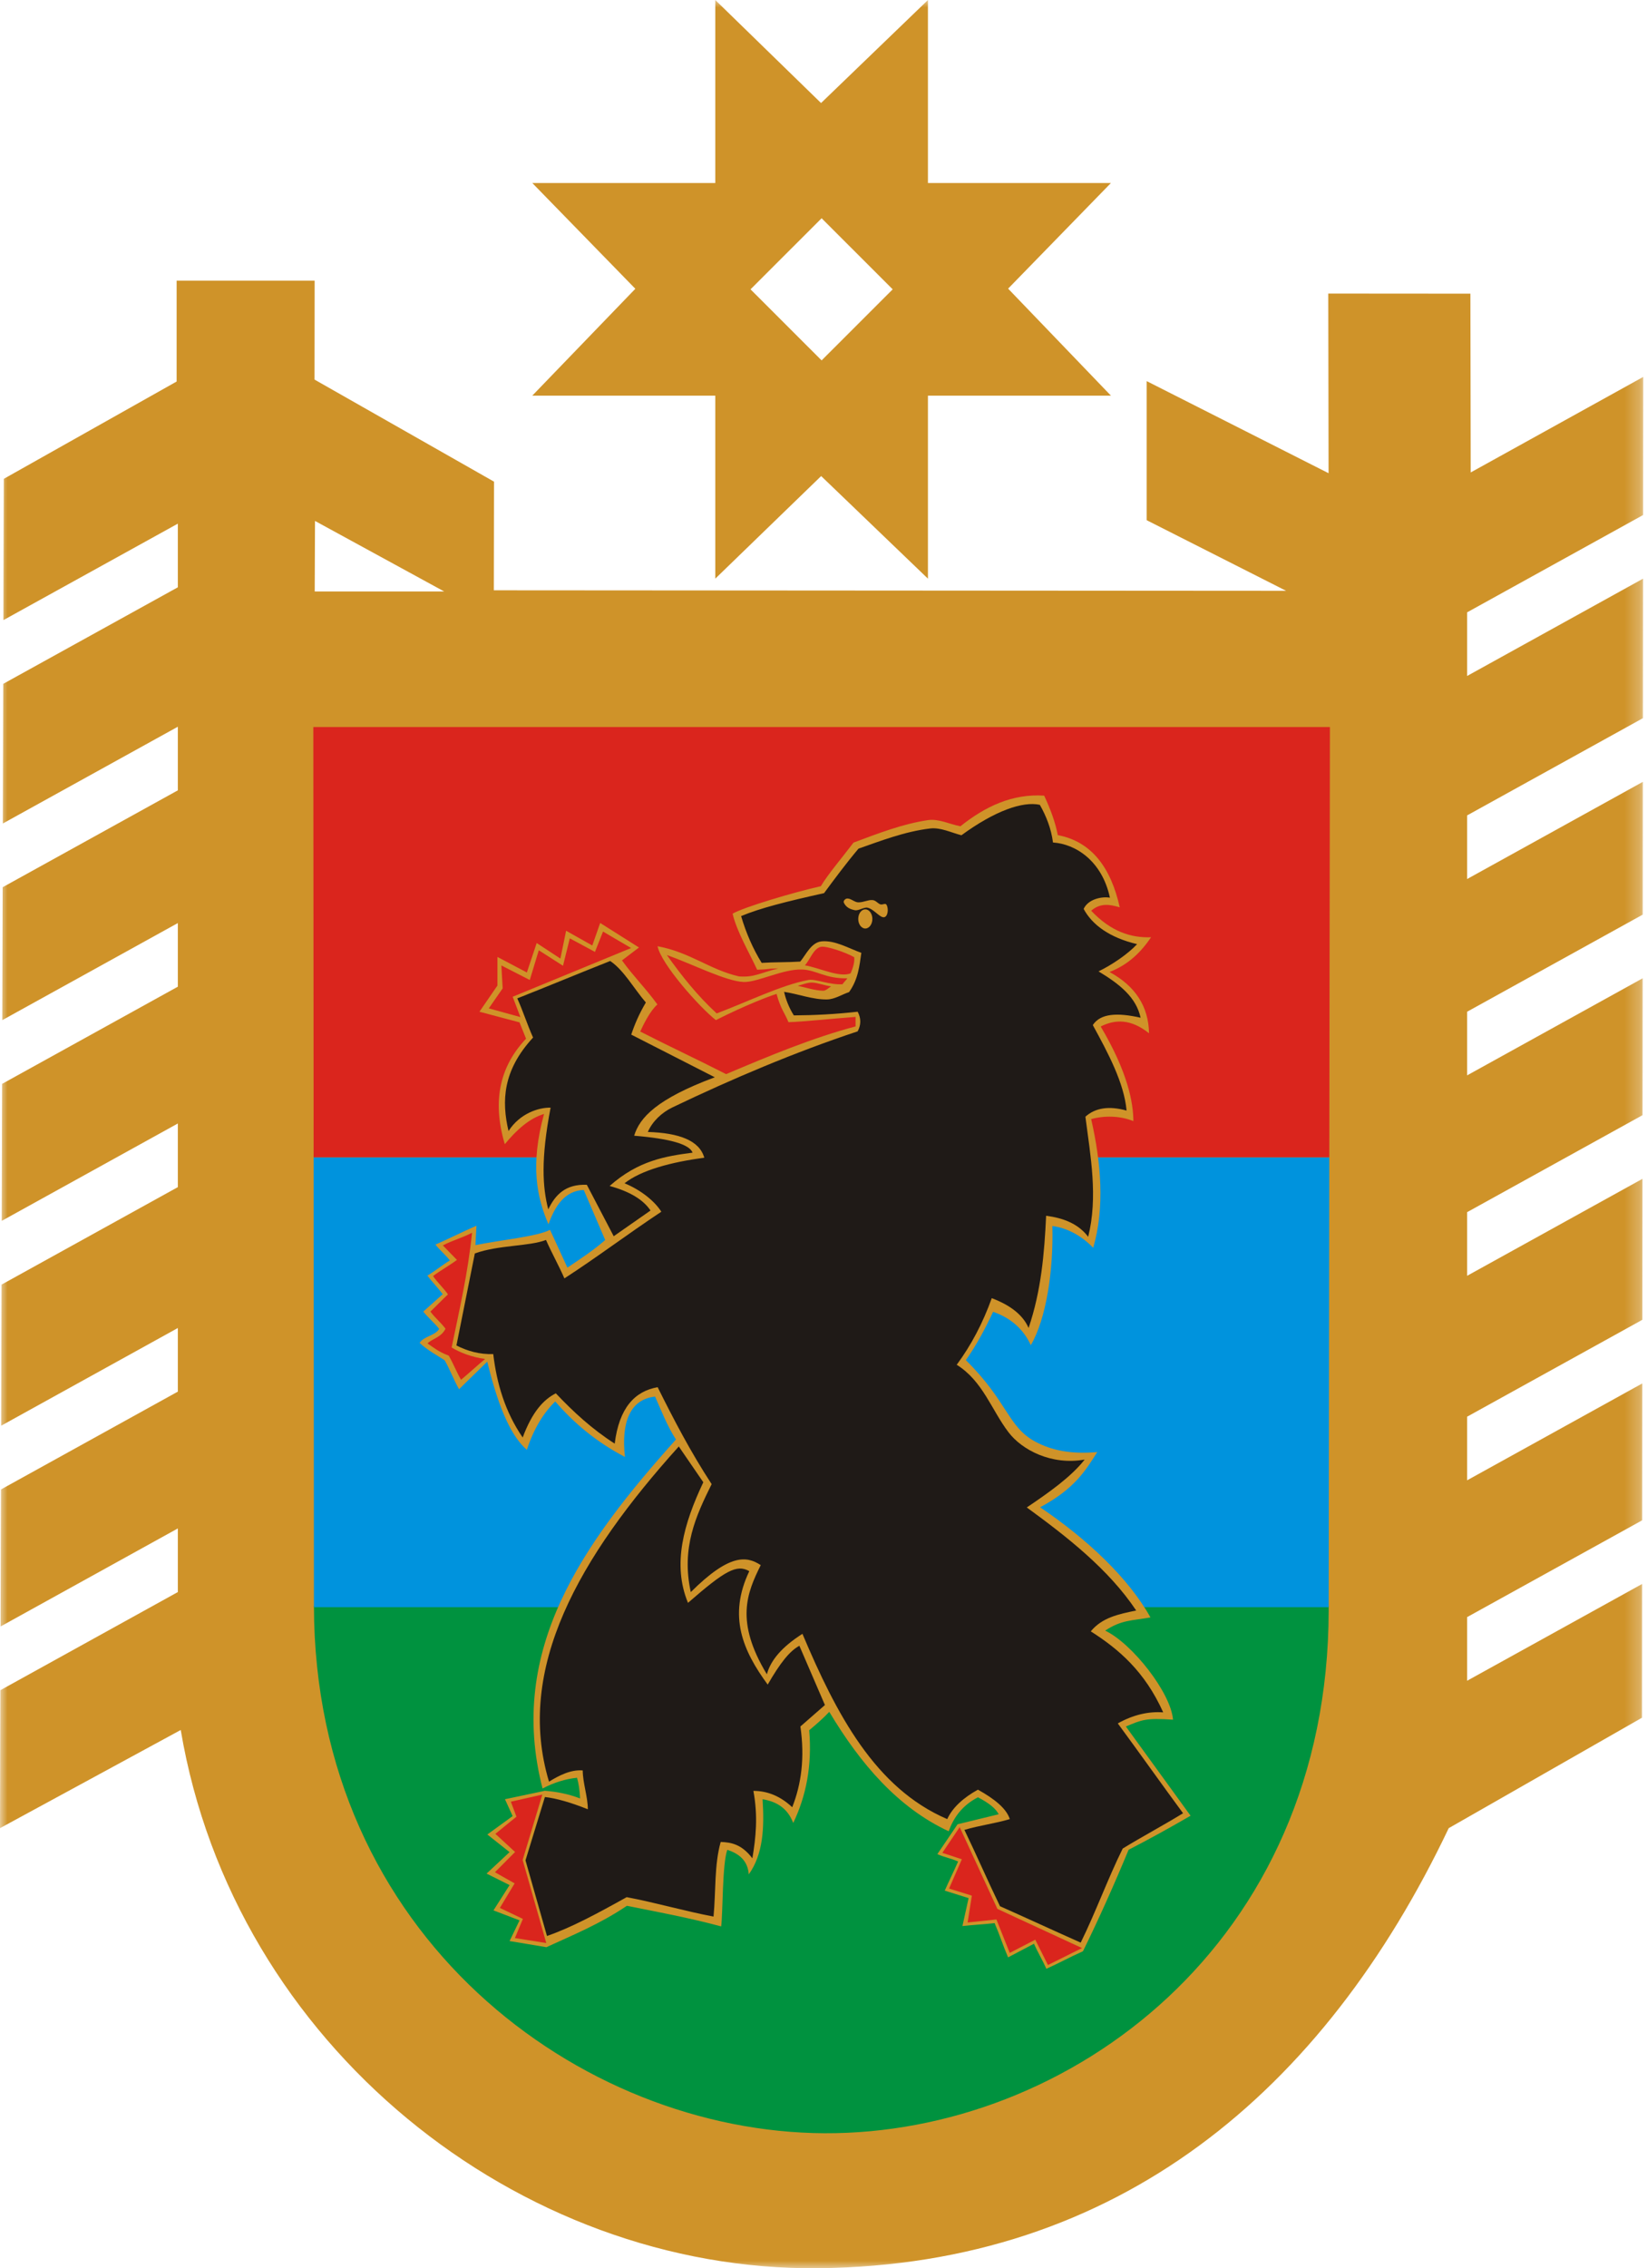
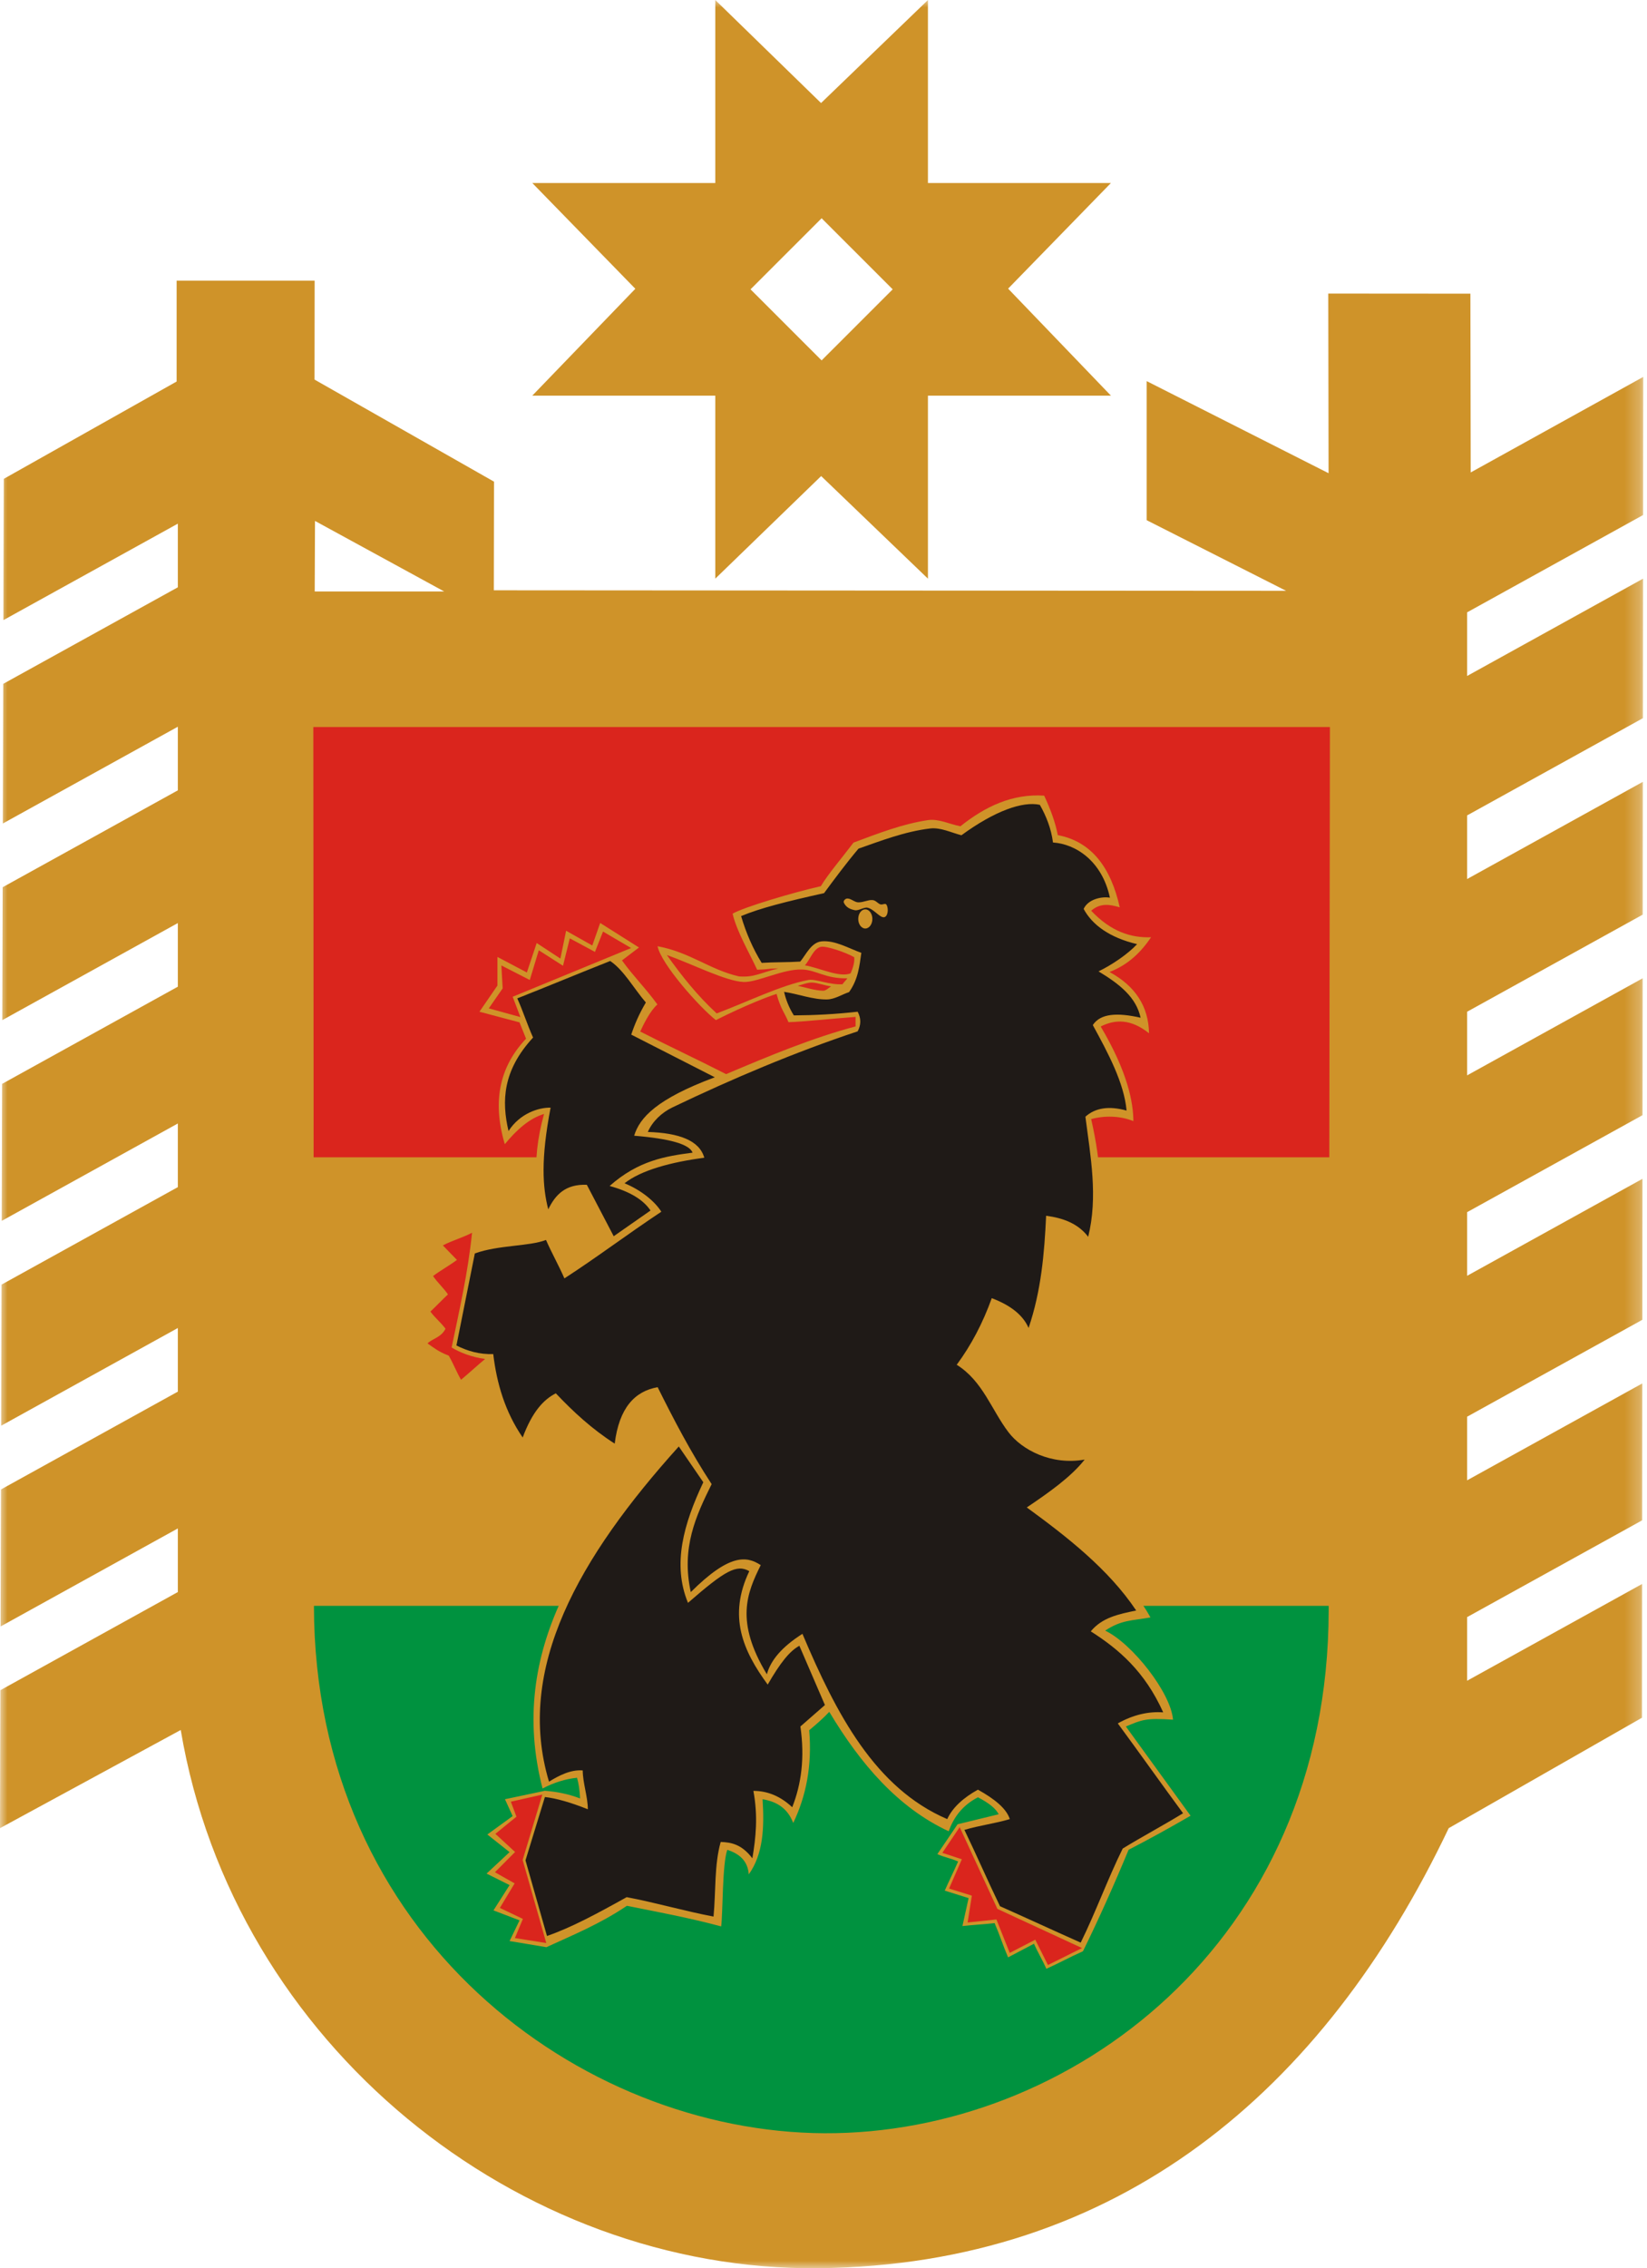
<svg xmlns="http://www.w3.org/2000/svg" width="109" height="150" viewBox="0 0 109 150" fill="none">
  <mask id="mask0_1665_1377" style="mask-type:luminance" maskUnits="userSpaceOnUse" x="0" y="0" width="109" height="150">
    <path d="M108.75 0H0V150H108.75V0Z" fill="white" />
  </mask>
  <g mask="url(#mask0_1665_1377)">
    <path fill-rule="evenodd" clip-rule="evenodd" d="M11.69 18.558L20.824 18.558L20.816 25.102L32.694 31.852L32.682 39.037L85.117 39.071L75.887 34.4V25.203L87.926 31.294L87.906 19.413L97.312 19.42L97.333 31.243L108.75 24.926L108.742 34.059L97.094 40.495V44.703L108.738 38.268L108.729 47.494L97.094 53.924V58.131L108.725 51.704L108.717 60.485L97.094 66.907V71.115L108.714 64.694L108.705 73.746L97.094 80.162V84.37L108.701 77.956L108.693 87.278L97.094 93.687V97.894L108.689 91.487L108.68 100.539L97.094 106.941V111.149L108.677 104.749L108.669 113.593L95.878 120.897C87.592 138.299 74.028 149.778 54.19 149.998C34.353 150.217 15.48 135.263 11.961 114.405L0 120.897L0.026 111.773L11.769 105.284V101.076L0.038 107.559L0.064 98.498L11.769 92.029V87.822L0.075 94.284L0.102 84.952L11.769 78.505V74.297L0.114 80.737L0.14 71.676L11.769 65.25V61.043L0.151 67.462L0.176 58.672L11.769 52.266V48.059L0.188 54.458L0.215 45.222L11.769 38.838V34.63L0.226 41.008L0.253 31.665L11.689 25.231L11.69 18.558ZM47.338 0L54.338 6.814L61.412 0V12.102H73.523L66.718 19.088L73.523 26.165H61.412V38.267L54.345 31.482L47.338 38.267V26.165H35.227L42.047 19.097L35.227 12.102H47.338V0ZM49.671 19.134L54.375 14.433L59.079 19.134L54.375 23.834L49.671 19.134ZM20.847 34.45L20.828 39.114H29.395L20.847 34.45Z" fill="#CF9329" />
    <path fill-rule="evenodd" clip-rule="evenodd" d="M87.933 106.195V106.505C87.902 128.56 70.713 141.149 54.558 141.072C38.406 140.995 20.8 128.049 20.777 106.195H87.933Z" fill="#00923F" />
-     <path fill-rule="evenodd" clip-rule="evenodd" d="M87.974 76.535L87.933 106.282H20.778C20.778 106.247 20.776 106.213 20.776 106.179L20.756 76.535H87.974Z" fill="#0093DD" />
    <path fill-rule="evenodd" clip-rule="evenodd" d="M20.736 48.078H88.015L87.974 76.533H20.756L20.736 48.078Z" fill="#DA251D" />
    <path fill-rule="evenodd" clip-rule="evenodd" d="M48.484 60.421C48.758 61.6 49.596 63.016 50.107 64.127C51.039 64.097 50.586 64.067 51.518 64.037C50.253 64.363 49.901 64.644 48.908 64.57C46.983 64.135 45.671 62.971 43.519 62.575C43.751 63.758 46.316 66.633 47.378 67.46C49.353 66.465 50.9 65.879 51.393 65.727C51.667 66.733 51.941 66.996 52.182 67.597C53.259 67.562 54.915 67.373 56.623 67.248C56.623 67.458 56.623 67.669 56.623 67.879C53.767 68.632 50.911 69.826 48.055 71.033C46.148 70.058 44.278 69.193 42.371 68.217C42.577 67.767 43.005 66.874 43.506 66.424C42.725 65.344 41.944 64.594 41.163 63.513C41.538 63.228 41.914 62.943 42.289 62.658C41.433 62.117 40.577 61.577 39.721 61.037C39.546 61.533 39.372 62.029 39.198 62.526C38.621 62.201 38.044 61.877 37.466 61.552C37.34 62.165 37.214 62.778 37.088 63.391C36.565 63.048 36.041 62.706 35.518 62.363C35.302 63.012 35.085 63.661 34.869 64.31C34.219 63.968 33.57 63.625 32.921 63.283C32.921 63.913 32.921 64.544 32.921 65.175C32.524 65.752 32.127 66.329 31.73 66.906C32.614 67.14 33.498 67.374 34.382 67.609C34.526 67.969 34.671 68.33 34.815 68.69C33.155 70.442 32.527 72.691 33.408 75.666C34.191 74.711 35.034 73.962 36.005 73.665C35.08 77.038 35.526 79.19 36.298 80.961C36.72 79.781 37.363 78.742 38.633 78.693C39.106 79.796 39.58 80.9 40.053 82.004C39.285 82.678 38.415 83.25 37.551 83.828C37.168 82.995 36.785 82.162 36.401 81.328C35.566 81.774 33.11 82.004 31.464 82.342C31.487 81.914 31.509 81.486 31.532 81.058C30.653 81.441 29.7 81.922 28.821 82.305C29.114 82.688 29.48 82.972 29.774 83.355C29.278 83.648 28.782 84.064 28.286 84.357C28.624 84.807 28.962 85.135 29.3 85.586C28.872 85.969 28.444 86.352 28.015 86.735C28.308 87.117 28.773 87.5 29.066 87.883C28.796 88.334 28.044 88.359 27.773 88.81C28.29 89.292 28.926 89.626 29.426 89.954C29.755 90.506 30.006 91.214 30.382 91.871C30.991 91.262 31.638 90.654 32.247 90.046C33.075 93.44 33.936 95.062 34.867 95.879C35.335 94.455 35.98 93.43 36.747 92.678C37.946 94.07 39.414 95.329 41.36 96.349C41.102 94.074 41.691 92.532 43.354 92.357C43.771 93.296 44.137 94.257 44.734 95.196C38.6 102.04 33.53 109.077 35.906 118.274C36.667 117.877 37.428 117.641 38.189 117.564C38.297 117.94 38.365 118.397 38.392 118.933C37.614 118.636 36.836 118.482 36.058 118.426C35.179 118.612 34.299 118.798 33.42 118.984C33.589 119.356 33.758 119.727 33.927 120.099C33.369 120.505 32.811 120.91 32.253 121.316C32.743 121.705 33.234 122.093 33.724 122.482C33.217 122.955 32.71 123.428 32.202 123.902C32.71 124.155 33.217 124.409 33.724 124.662C33.369 125.22 33.014 125.778 32.659 126.335C33.234 126.555 33.809 126.774 34.384 126.994C34.164 127.451 33.944 127.907 33.724 128.363C34.536 128.498 35.348 128.634 36.16 128.769C37.935 127.952 39.711 127.232 41.487 126.031C43.477 126.431 45.558 126.813 47.728 127.393C47.841 126.579 47.796 123.243 48.134 122.33C48.923 122.587 49.486 123.047 49.555 123.952C50.519 122.604 50.587 120.837 50.468 118.984C51.373 119.135 52.115 119.553 52.497 120.555C53.344 118.778 53.753 116.788 53.553 114.421C54.006 114.046 54.483 113.633 54.882 113.204C56.959 116.671 59.434 119.542 62.784 121.102C63.114 120.195 63.669 119.402 64.72 118.856C65.448 119.23 65.906 119.604 66.094 119.979C65.137 120.207 64.331 120.411 63.374 120.64C62.978 121.222 62.431 122.032 62.035 122.615C62.493 122.823 62.951 122.895 63.409 123.103C63.114 123.768 62.819 124.364 62.524 125.028C63.05 125.193 63.576 125.358 64.102 125.524C63.966 126.139 63.831 126.755 63.696 127.37C64.372 127.295 65.149 127.254 65.825 127.178C66.156 127.944 66.385 128.676 66.716 129.442C67.286 129.141 67.857 128.841 68.428 128.541C68.668 129.081 69.01 129.655 69.25 130.196C70.092 129.82 70.832 129.411 71.673 129.036C72.726 126.892 73.729 124.65 74.692 122.326C76.059 121.624 77.426 120.867 78.793 120.075C77.366 118.108 75.939 116.142 74.512 114.175C75.578 113.726 75.831 113.603 77.631 113.723C77.493 111.949 74.93 108.685 73.141 107.834C74.22 107.117 74.912 107.18 76.138 106.961C74.691 104.355 71.909 101.747 68.834 99.677C71.134 98.446 71.829 97.258 72.619 96.027C70.906 96.179 69.603 95.924 68.512 95.335C66.694 94.354 66.707 92.702 63.921 89.948C64.67 88.882 65.225 87.816 65.724 86.75C66.817 87.124 67.709 87.836 68.22 88.957C69.244 87.211 69.724 84.007 69.645 81.076C70.576 81.196 71.538 81.677 72.349 82.517C73.127 79.86 72.864 76.843 72.214 74.006C73.085 73.766 74.136 73.781 75.008 74.141C75 72.929 74.655 70.94 72.845 67.882C73.806 67.401 74.843 67.371 76.044 68.332C76.014 66.561 75.143 65.21 73.43 64.279C74.692 63.789 75.519 62.952 76.179 61.982C74.857 62.027 73.535 61.622 72.214 60.226C72.845 59.684 73.476 59.82 74.106 60.001C73.528 57.411 72.266 55.655 70.005 55.227C69.84 54.357 69.509 53.486 69.104 52.616C66.986 52.48 65.198 53.336 63.561 54.642C62.84 54.507 62.123 54.126 61.398 54.237C59.707 54.495 58.148 55.101 56.485 55.723C55.691 56.773 54.834 57.764 54.322 58.605C52.474 59.023 49.251 59.981 48.484 60.421ZM53.268 63.841C54.147 63.967 55.559 64.681 56.299 64.364C56.455 63.999 56.569 63.617 56.533 63.301C56.022 63 54.664 62.527 54.315 62.616C53.824 62.74 53.611 63.469 53.268 63.841ZM52.797 65.193C53.073 65.121 53.452 64.97 53.737 64.977C54.094 64.985 54.564 65.169 55 65.229C54.844 65.325 54.66 65.521 54.477 65.518C53.925 65.508 53.338 65.301 52.797 65.193Z" fill="#CF9329" />
    <path fill-rule="evenodd" clip-rule="evenodd" d="M44.923 95.657C45.464 96.446 46.005 97.234 46.546 98.022C45.254 100.754 44.476 103.446 45.532 105.997C47.989 103.857 48.755 103.429 49.589 103.902C48.172 106.876 49.154 109.151 50.807 111.403C51.641 109.961 52.249 109.195 52.903 108.835C53.467 110.142 54.03 111.448 54.594 112.755C54.053 113.228 53.512 113.701 52.971 114.174C53.269 116.24 53.033 117.986 52.43 119.513C51.663 118.792 50.807 118.431 49.86 118.431C50.177 120.144 50.018 121.54 49.792 122.892C49.093 121.966 48.395 121.832 47.696 121.81C47.267 123.32 47.38 125.099 47.222 126.744C45.306 126.383 43.39 125.82 41.474 125.46C39.513 126.552 37.799 127.476 36.199 128.028C35.725 126.361 35.252 124.694 34.778 123.027C35.207 121.63 35.635 120.233 36.063 118.837C36.83 118.927 37.777 119.197 38.904 119.648C38.904 118.837 38.566 117.891 38.566 117.08C37.776 117.011 36.987 117.417 36.334 117.823C34.085 110.33 38.33 102.97 44.923 95.657ZM34.235 66.024C36.323 65.2 38.295 64.376 40.384 63.551C41.286 64.157 41.956 65.38 42.743 66.295C42.285 67.071 41.993 67.764 41.776 68.42C43.619 69.361 45.463 70.301 47.306 71.241C43.455 72.672 42.33 73.915 41.969 75.106C44.34 75.299 45.629 75.672 45.836 76.226C44.048 76.46 42.255 76.74 40.345 78.429C41.668 78.79 42.57 79.331 43.052 80.052C42.24 80.619 41.428 81.185 40.616 81.752C40.023 80.619 39.43 79.485 38.837 78.351C37.434 78.296 36.758 78.998 36.285 79.974C35.907 78.526 35.783 76.662 36.439 73.251C35.654 73.231 34.401 73.631 33.655 74.796C33.19 72.819 33.266 70.797 35.279 68.614C34.892 67.751 34.622 66.887 34.235 66.024ZM49.048 60.582C50.319 60.05 52.037 59.621 54.537 59.064C55.22 58.137 56.033 57.048 56.817 56.121C58.248 55.624 59.87 54.986 61.561 54.788C62.254 54.708 62.95 55.062 63.627 55.236C65.842 53.619 67.683 52.975 68.818 53.224C69.237 53.969 69.564 54.774 69.688 55.715C71.156 55.808 72.926 56.903 73.456 59.365C72.912 59.27 72.008 59.463 71.717 60.107C72.276 61.153 73.432 62.01 75.254 62.436C74.655 63.084 73.595 63.805 72.702 64.238C74.114 65.09 75.195 65.955 75.485 67.302C73.94 66.954 72.826 67.016 72.323 67.789C73.326 69.624 74.394 71.608 74.558 73.443C73.4 73.121 72.491 73.256 71.833 73.849C72.175 76.496 72.673 79.143 72.017 81.791C71.359 80.921 70.371 80.548 69.233 80.399C69.118 82.873 68.912 85.346 68.073 87.819C67.711 86.982 66.899 86.325 65.636 85.848C65.043 87.497 64.27 88.965 63.316 90.253C65.042 91.331 65.612 93.228 66.741 94.713C67.63 95.882 69.575 96.914 71.784 96.523C70.89 97.668 69.388 98.723 67.954 99.688C70.597 101.617 73.363 103.763 75.194 106.504C74.04 106.743 72.936 106.965 72.19 107.883C74.038 109.058 75.763 110.531 76.981 113.239C75.979 113.167 74.977 113.411 73.976 113.969C75.411 115.917 76.861 117.965 78.296 119.912C76.969 120.723 75.627 121.434 74.301 122.246C73.299 124.274 72.523 126.438 71.522 128.467C69.816 127.709 67.886 126.817 66.181 126.059C65.395 124.437 64.611 122.634 63.826 121.011C64.827 120.713 65.829 120.596 66.83 120.298C66.6 119.582 65.791 118.947 64.719 118.351C63.76 118.887 63.046 119.521 62.689 120.298C57.91 118.25 55.35 113.351 53.106 108.046C51.702 108.938 50.99 109.831 50.752 110.723C48.63 107.214 49.441 105.331 50.346 103.502C49.43 102.906 48.305 102.708 45.717 105.287C45.074 102.355 46.06 100.238 47.097 98.146C45.698 96.009 44.59 93.873 43.524 91.736C41.998 92.003 40.973 93.117 40.682 95.468C39.183 94.509 37.938 93.36 36.785 92.142C35.978 92.548 35.225 93.359 34.592 95.063C33.422 93.358 32.876 91.489 32.643 89.545C31.745 89.577 30.941 89.349 30.207 88.977C30.613 86.948 31.019 84.92 31.425 82.891C32.995 82.324 35.025 82.431 36.135 81.999C36.487 82.81 37.001 83.729 37.353 84.541C39.504 83.149 41.519 81.623 43.768 80.132C43.343 79.456 42.445 78.706 41.332 78.251C42.431 77.382 44.428 76.848 46.61 76.562C46.293 75.42 44.939 74.92 42.875 74.858C43.173 74.155 43.809 73.566 44.499 73.235C48.483 71.326 52.674 69.557 56.761 68.204C56.992 67.771 56.992 67.339 56.761 66.906C55.298 67.069 53.897 67.141 52.538 67.149C52.226 66.663 51.998 66.079 51.893 65.592C52.813 65.728 53.801 66.112 54.731 66.094C55.244 66.085 55.705 65.77 56.192 65.608C56.788 64.778 56.881 63.893 57.004 63.011C56.165 62.714 55.257 62.167 54.371 62.253C53.681 62.321 53.327 63.158 52.96 63.59C52.147 63.644 51.22 63.621 50.408 63.676C49.84 62.757 49.368 61.685 49.048 60.582ZM56.07 59.419C55.939 59.425 55.79 59.58 55.848 59.698C56 60.016 56.266 60.13 56.583 60.193C56.816 60.24 57.174 59.979 57.407 60.026C57.824 60.11 58.215 60.679 58.494 60.659C58.756 60.64 58.829 60.106 58.669 59.831C58.594 59.703 58.405 59.852 58.265 59.806C58.09 59.747 57.963 59.537 57.741 59.522C57.431 59.5 57.173 59.674 56.804 59.673C56.565 59.673 56.309 59.408 56.07 59.419ZM57.267 60.136C57.524 60.136 57.734 60.42 57.734 60.77C57.734 61.12 57.524 61.404 57.267 61.404C57.008 61.404 56.799 61.12 56.799 60.77C56.799 60.42 57.008 60.136 57.267 60.136Z" fill="#1F1A17" />
    <path fill-rule="evenodd" clip-rule="evenodd" d="M44.133 63.156C45.836 63.76 48.032 64.89 49.214 64.939C50.117 64.976 51.832 64.063 53.091 64.114C54.059 64.154 54.614 64.728 56.079 64.696C55.971 64.849 55.863 64.936 55.755 65.089C54.901 65.144 53.966 64.72 53.511 64.804C51.71 65.137 49.448 66.262 47.43 67.018C46.157 65.845 45.128 64.552 44.133 63.156Z" fill="#DA251D" />
    <path fill-rule="evenodd" clip-rule="evenodd" d="M63.513 120.828L66.008 126.236L71.609 128.826L69.354 129.948L68.515 128.273L66.825 129.146L65.944 126.935L64.038 127.135L64.318 125.361L62.811 124.89L63.656 122.955L62.365 122.529L63.513 120.828ZM33.808 119.146L35.891 118.678L34.59 123.002L36.153 128.495L34.077 128.165L34.606 126.898L33.081 126.172L34.059 124.55L32.755 123.812L34.089 122.474L32.785 121.273L34.179 120.138L33.808 119.146ZM39.909 61.605L41.767 62.694L33.929 65.916L34.441 67.261L32.348 66.684L33.267 65.362L33.181 63.846L35.061 64.808L35.658 62.843L37.26 63.868L37.709 62.054L39.375 62.95L39.909 61.605ZM31.241 81.522C30.964 84.225 30.398 86.639 29.889 89.112C30.423 89.433 31.212 89.754 32.106 89.868C31.628 90.263 30.989 90.85 30.511 91.246C30.223 90.742 29.989 90.156 29.7 89.651C29.001 89.382 28.686 89.112 28.295 88.841C28.601 88.526 29.196 88.454 29.484 87.87C29.178 87.456 28.79 87.15 28.484 86.736C28.871 86.374 29.259 85.96 29.646 85.6C29.367 85.186 28.939 84.799 28.659 84.385C29.137 84.025 29.763 83.678 30.241 83.319C29.961 83.022 29.588 82.656 29.308 82.359C29.885 82.053 30.664 81.829 31.241 81.522Z" fill="#DA251D" />
  </g>
</svg>